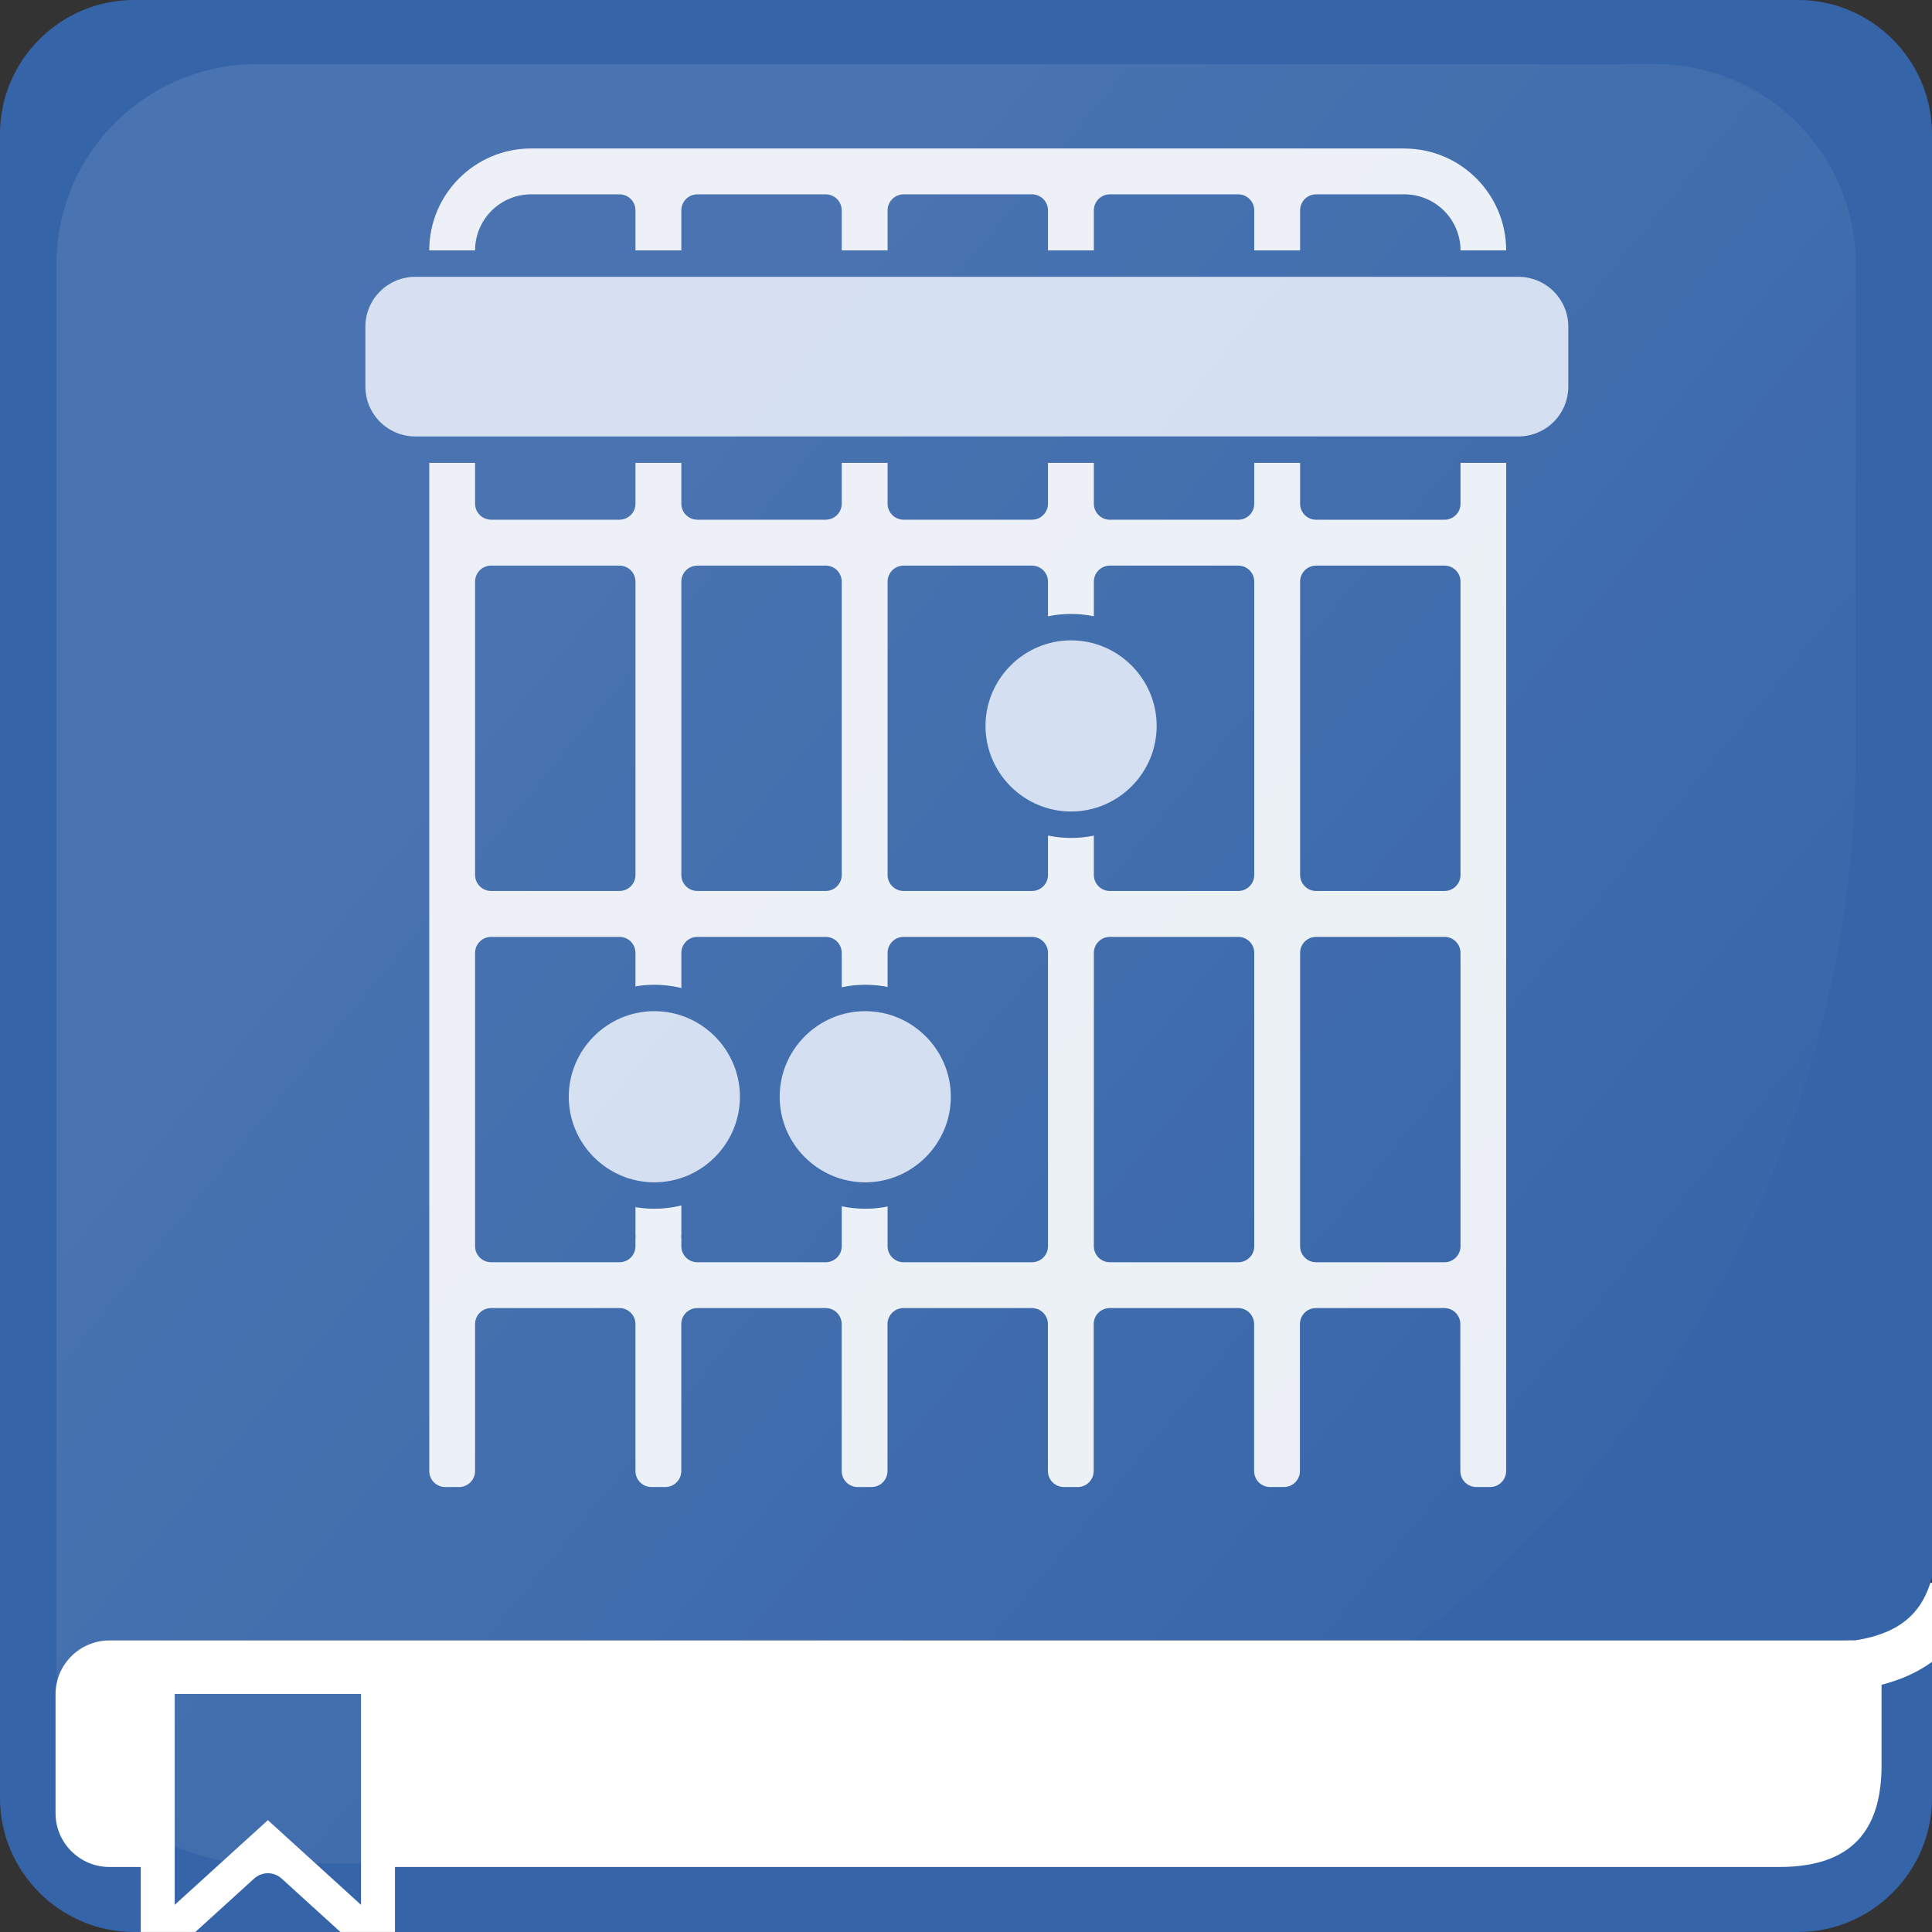
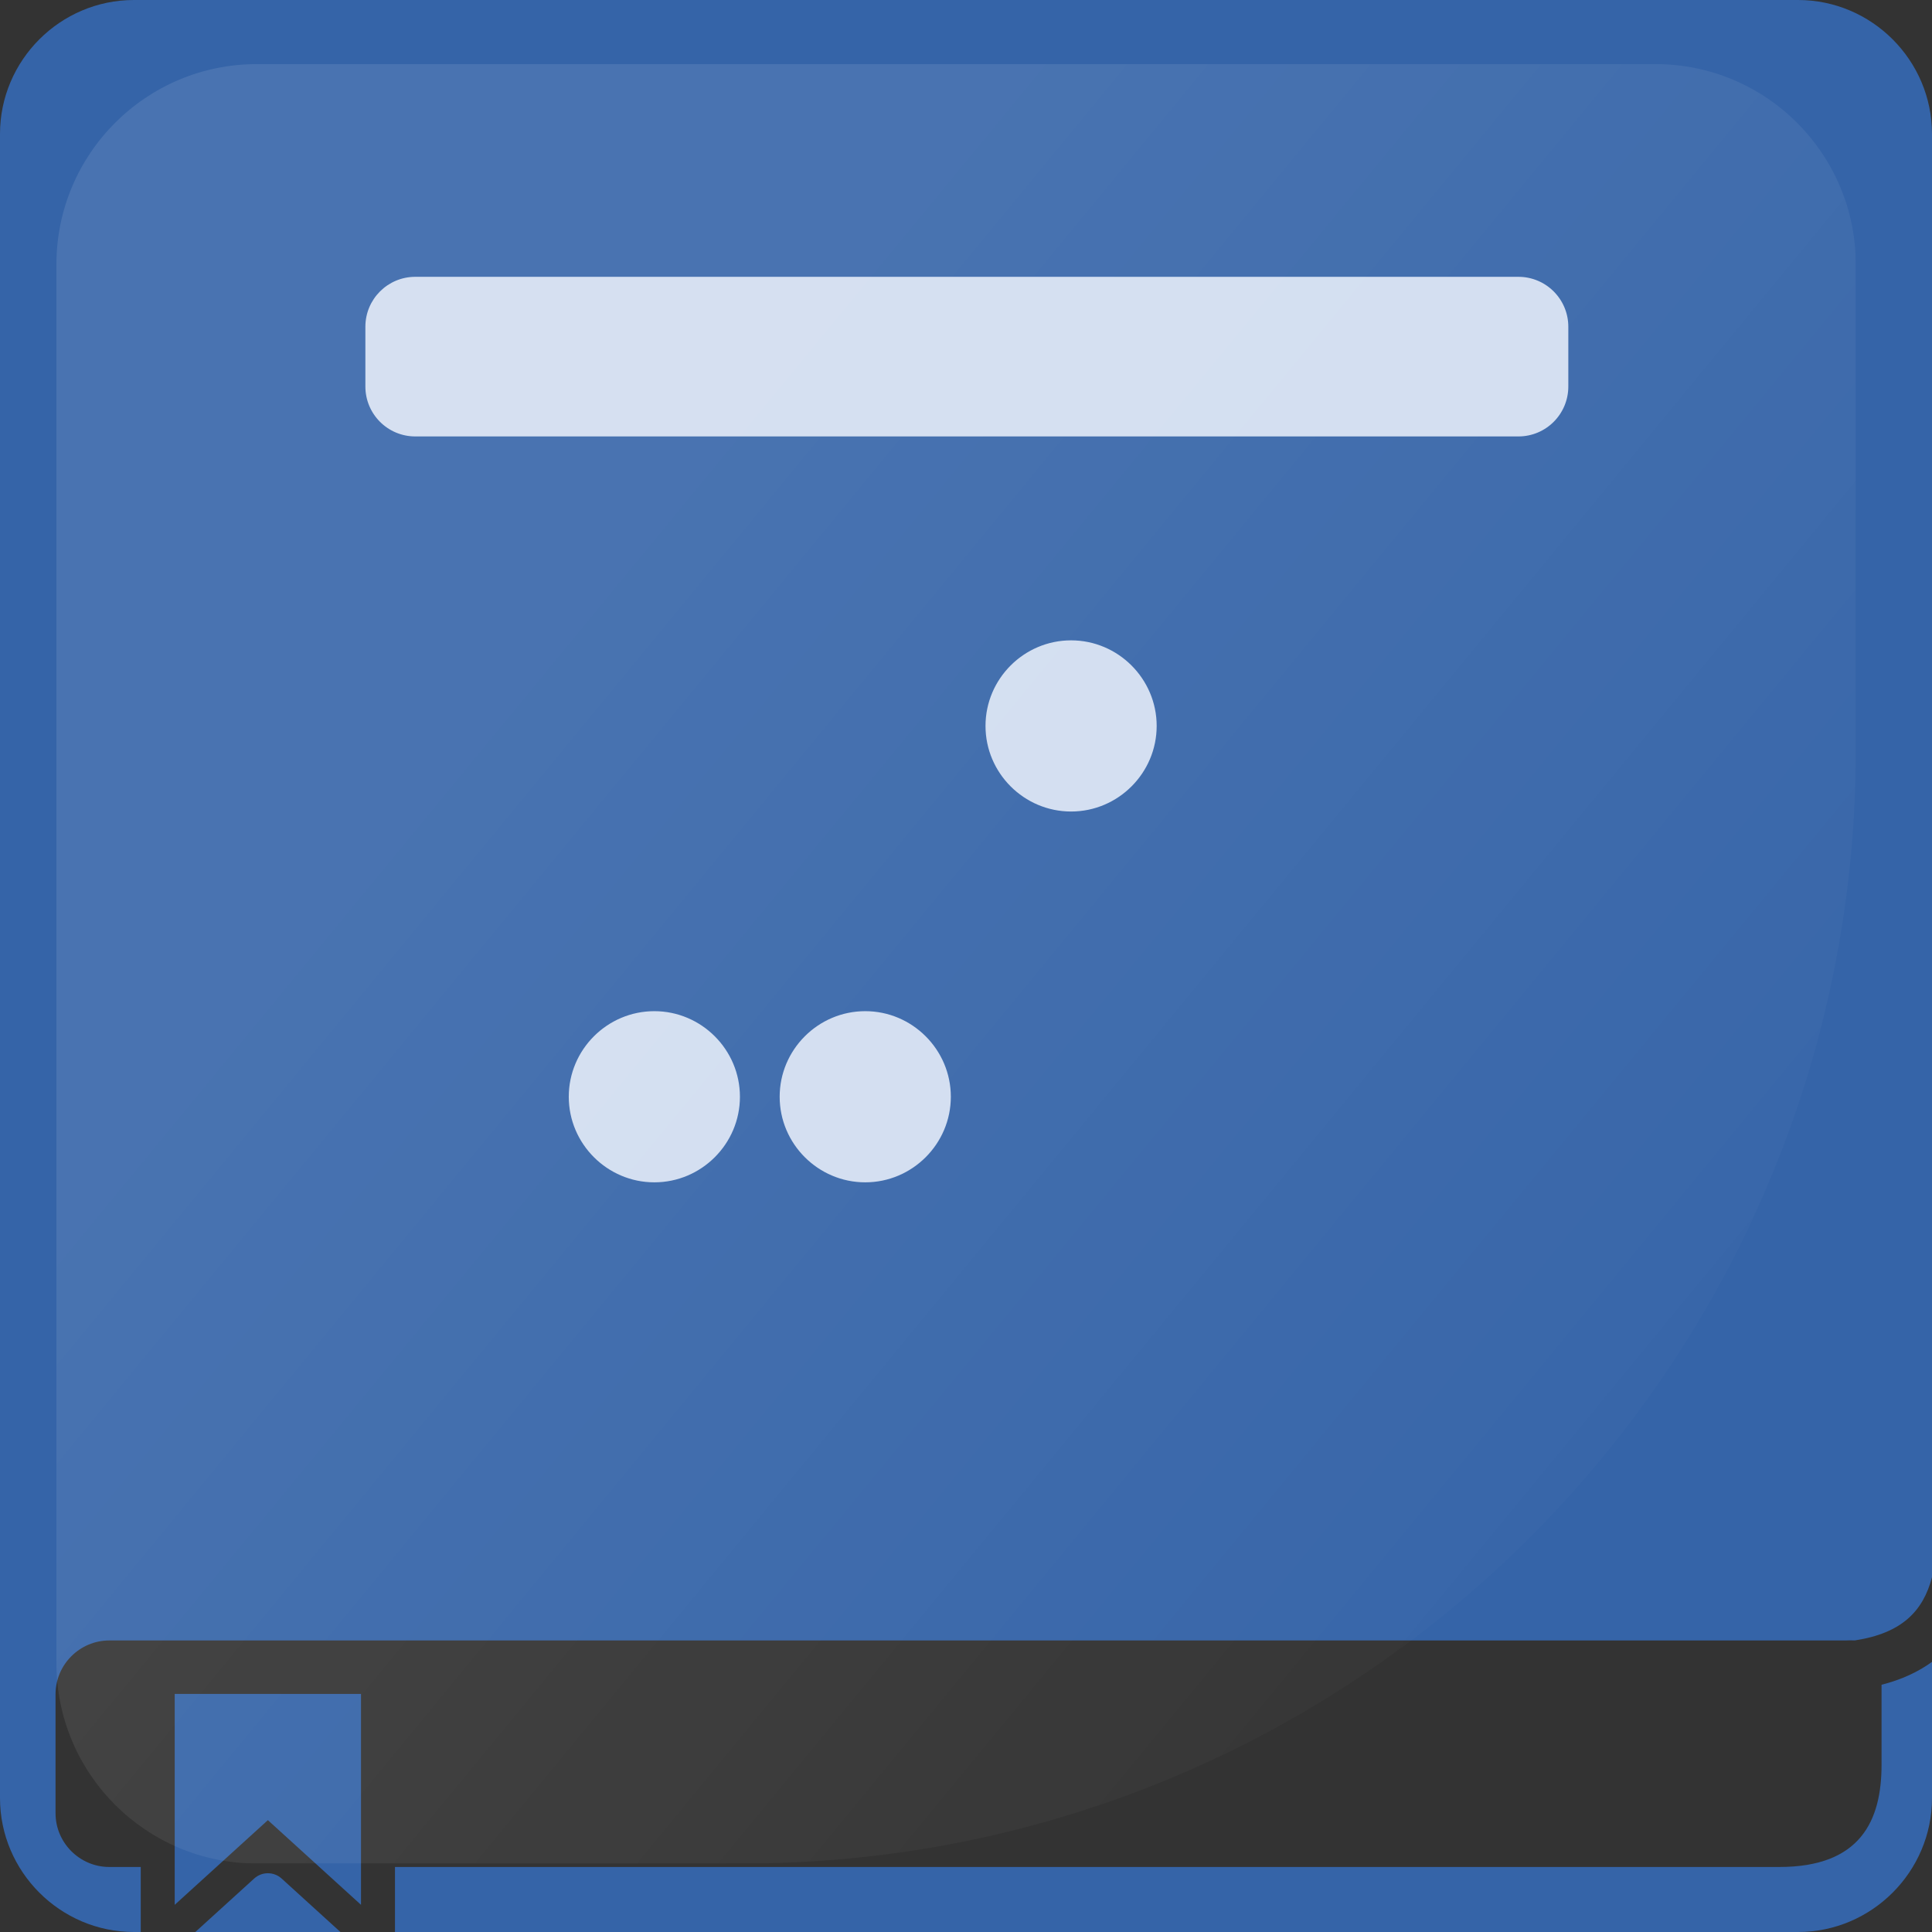
<svg xmlns="http://www.w3.org/2000/svg" xmlns:xlink="http://www.w3.org/1999/xlink" viewBox="0 0 512 512">
  <rect x="0" y="0" width="512" height="512" fill="#333333" stroke="none" />
  <defs>
    <style>
      .cls-1 {
        fill: url(#Dégradé_sans_nom_9);
      }

      .cls-2 {
        fill: #fff;
      }

      .cls-3 {
        fill: #3564a8;
      }

      .cls-4 {
        opacity: .9;
      }

      .cls-5 {
        opacity: .1;
      }

      .cls-6 {
        fill: #d1ddf0;
      }
    </style>
    <linearGradient id="Dégradé_sans_nom_9" data-name="Dégradé sans nom 9" x1="110.64" y1="133.29" x2="470.04" y2="429" gradientUnits="userSpaceOnUse">
      <stop offset=".05" stop-color="#fff" />
      <stop offset=".96" stop-color="#fff" stop-opacity="0" />
    </linearGradient>
    <symbol id="Reflet_Tuile" data-name="Reflet Tuile" viewBox="0 0 476.86 476.86">
      <g class="cls-5">
        <path class="cls-1" d="M181.88,476.86H53.1C23.78,476.86,0,453.09,0,423.76V53.1C0,23.78,23.78,0,53.1,0h370.65c29.33,0,53.1,23.78,53.1,53.1v128.78c0,162.91-132.07,294.98-294.98,294.98Z" />
      </g>
    </symbol>
  </defs>
  <g id="Fond">
-     <path class="cls-2" d="M484.28,499.93H133.6l-13.86,12.06H35.3l-3.34-12.06h-3.18c-8.67,0-15.7-7.03-15.7-15.7v-64.77h499.12v52.56c0,15.41-12.5,27.91-27.91,27.91Z" />
    <g>
      <path class="cls-3" d="M104.67,512h371.83c19.52,0,35.5-15.98,35.5-35.5v-36.09c-3.54,2.58-7.93,4.68-13.37,6.07v21.2c0,14.9-5.65,27.09-27.09,27.09H104.67v17.23Z" />
      <path class="cls-3" d="M89.62,511.46l-14.99-13.63c-2.06-1.87-5.21-1.87-7.27,0l-15,13.63-.6.54h38.46l-.6-.54Z" />
      <path class="cls-3" d="M28.97,434.73h460.44s.93-.05,2.19-.01c12.35-1.9,18.04-7.7,20.4-16.75V35.5c0-19.53-15.98-35.5-35.5-35.5H35.5C15.97,0,0,15.97,0,35.5v441c0,19.52,15.97,35.5,35.5,35.5h1.8v-17.23h-8.34c-7.83,0-14.24-6.41-14.24-14.24v-31.55c0-7.83,6.41-14.24,14.24-14.24Z" />
    </g>
    <polygon class="cls-3" points="46.3 448.91 46.3 493.53 46.3 494.77 46.3 504.8 70.99 482.36 95.67 504.8 95.67 494.77 95.67 493.53 95.67 448.91 46.3 448.91" />
    <g>
      <g>
        <g class="cls-4">
-           <path class="cls-2" d="M372.18,39.35h-231.41c-14.92,0-27.01,12.09-27.01,27.01v323.47c0,2.35,1.9,4.25,4.25,4.25h3.64c2.35,0,4.25-1.9,4.25-4.25v-38.93c0-2.35,1.9-4.25,4.25-4.25h34.01c2.35,0,4.25,1.9,4.25,4.25v38.93c0,2.35,1.9,4.25,4.25,4.25h3.64c2.35,0,4.25-1.9,4.25-4.25v-38.93c0-2.35,1.9-4.25,4.25-4.25h34.01c2.35,0,4.25,1.9,4.25,4.25v38.93c0,2.35,1.9,4.25,4.25,4.25h3.64c2.35,0,4.25-1.9,4.25-4.25v-38.93c0-2.35,1.9-4.25,4.25-4.25h34.01c2.35,0,4.25,1.9,4.25,4.25v38.93c0,2.35,1.9,4.25,4.25,4.25h3.64c2.35,0,4.25-1.9,4.25-4.25v-38.93c0-2.35,1.9-4.25,4.25-4.25h34.01c2.35,0,4.25,1.9,4.25,4.25v38.93c0,2.35,1.9,4.25,4.25,4.25h3.64c2.35,0,4.25-1.9,4.25-4.25v-38.93c0-2.35,1.9-4.25,4.25-4.25h34.01c2.35,0,4.25,1.9,4.25,4.25v38.93c0,2.35,1.9,4.25,4.25,4.25h3.64c2.35,0,4.25-1.9,4.25-4.25V66.37c0-14.92-12.09-27.01-27.01-27.01ZM235.22,55.75c0-2.35,1.9-4.25,4.25-4.25h34.01c2.35,0,4.25,1.9,4.25,4.25v77.73c0,2.35-1.9,4.25-4.25,4.25h-34.01c-2.35,0-4.25-1.9-4.25-4.25V55.75ZM180.56,55.75c0-2.35,1.9-4.25,4.25-4.25h34.01c2.35,0,4.25,1.9,4.25,4.25v77.73c0,2.35-1.9,4.25-4.25,4.25h-34.01c-2.35,0-4.25-1.9-4.25-4.25V55.75ZM180.56,154.14c0-2.35,1.9-4.25,4.25-4.25h34.01c2.35,0,4.25,1.9,4.25,4.25v77.73c0,2.35-1.9,4.25-4.25,4.25h-34.01c-2.35,0-4.25-1.9-4.25-4.25v-77.73ZM125.9,66.37c0-8.21,6.66-14.87,14.87-14.87h23.39c2.35,0,4.25,1.9,4.25,4.25v77.73c0,2.35-1.9,4.25-4.25,4.25h-34.01c-2.35,0-4.25-1.9-4.25-4.25v-67.12ZM125.9,154.14c0-2.35,1.9-4.25,4.25-4.25h34.01c2.35,0,4.25,1.9,4.25,4.25v77.73c0,2.35-1.9,4.25-4.25,4.25h-34.01c-2.35,0-4.25-1.9-4.25-4.25v-77.73ZM168.41,330.26c0,2.35-1.9,4.25-4.25,4.25h-34.01c-2.35,0-4.25-1.9-4.25-4.25v-77.73c0-2.35,1.9-4.25,4.25-4.25h34.01c2.35,0,4.25,1.9,4.25,4.25v74.73c0,.15.03.29.05.43-.02.14-.05.28-.05.43v2.14ZM223.07,330.26c0,2.35-1.9,4.25-4.25,4.25h-34.01c-2.35,0-4.25-1.9-4.25-4.25v-2.1c0-.16-.03-.31-.05-.47.02-.16.05-.31.05-.47v-74.69c0-2.35,1.9-4.25,4.25-4.25h34.01c2.35,0,4.25,1.9,4.25,4.25v77.73ZM277.73,330.26c0,2.35-1.9,4.25-4.25,4.25h-34.01c-2.35,0-4.25-1.9-4.25-4.25v-77.73c0-2.35,1.9-4.25,4.25-4.25h34.01c2.35,0,4.25,1.9,4.25,4.25v77.73ZM277.73,231.87c0,2.35-1.9,4.25-4.25,4.25h-34.01c-2.35,0-4.25-1.9-4.25-4.25v-77.73c0-2.35,1.9-4.25,4.25-4.25h34.01c2.35,0,4.25,1.9,4.25,4.25v77.73ZM332.39,330.26c0,2.35-1.9,4.25-4.25,4.25h-34.01c-2.35,0-4.25-1.9-4.25-4.25v-77.73c0-2.35,1.9-4.25,4.25-4.25h34.01c2.35,0,4.25,1.9,4.25,4.25v77.73ZM332.39,231.87c0,2.35-1.9,4.25-4.25,4.25h-34.01c-2.35,0-4.25-1.9-4.25-4.25v-77.73c0-2.35,1.9-4.25,4.25-4.25h34.01c2.35,0,4.25,1.9,4.25,4.25v77.73ZM332.39,133.49c0,2.35-1.9,4.25-4.25,4.25h-34.01c-2.35,0-4.25-1.9-4.25-4.25V55.75c0-2.35,1.9-4.25,4.25-4.25h34.01c2.35,0,4.25,1.9,4.25,4.25v77.73ZM387.05,330.26c0,2.35-1.9,4.25-4.25,4.25h-34.01c-2.35,0-4.25-1.9-4.25-4.25v-77.73c0-2.35,1.9-4.25,4.25-4.25h34.01c2.35,0,4.25,1.9,4.25,4.25v77.73ZM387.05,231.87c0,2.35-1.9,4.25-4.25,4.25h-34.01c-2.35,0-4.25-1.9-4.25-4.25v-77.73c0-2.35,1.9-4.25,4.25-4.25h34.01c2.35,0,4.25,1.9,4.25,4.25v77.73ZM387.05,133.49c0,2.35-1.9,4.25-4.25,4.25h-34.01c-2.35,0-4.25-1.9-4.25-4.25V55.75c0-2.35,1.9-4.25,4.25-4.25h23.39c8.21,0,14.87,6.66,14.87,14.87v67.12Z" />
-         </g>
+           </g>
        <g>
          <path class="cls-6" d="M283.85,218.55c-14.43,0-26.18-11.74-26.18-26.18s11.74-26.18,26.18-26.18,26.18,11.74,26.18,26.18-11.74,26.18-26.18,26.18Z" />
          <path class="cls-3" d="M283.85,169.7c12.47,0,22.68,10.2,22.68,22.68s-10.2,22.68-22.68,22.68-22.68-10.2-22.68-22.68,10.2-22.68,22.68-22.68M283.85,162.7c-16.36,0-29.68,13.31-29.68,29.68s13.31,29.68,29.68,29.68,29.68-13.31,29.68-29.68-13.31-29.68-29.68-29.68h0Z" />
        </g>
        <g>
          <path class="cls-6" d="M229.3,316.82c-14.43,0-26.18-11.74-26.18-26.18s11.74-26.18,26.18-26.18,26.18,11.74,26.18,26.18-11.74,26.18-26.18,26.18Z" />
          <path class="cls-3" d="M229.3,267.97c12.47,0,22.68,10.2,22.68,22.68s-10.2,22.68-22.68,22.68-22.68-10.2-22.68-22.68,10.2-22.68,22.68-22.68M229.3,260.97c-16.36,0-29.68,13.31-29.68,29.68s13.31,29.68,29.68,29.68,29.68-13.31,29.68-29.68-13.31-29.68-29.68-29.68h0Z" />
        </g>
        <g>
          <path class="cls-6" d="M173.41,316.82c-14.43,0-26.18-11.74-26.18-26.18s11.74-26.18,26.18-26.18,26.18,11.74,26.18,26.18-11.74,26.18-26.18,26.18Z" />
          <path class="cls-3" d="M173.41,267.97c12.47,0,22.68,10.2,22.68,22.68s-10.2,22.68-22.68,22.68h0c-12.47,0-22.68-10.2-22.68-22.68s10.2-22.68,22.68-22.68h0M173.41,260.97c-16.36,0-29.68,13.31-29.68,29.68s13.31,29.68,29.68,29.68,29.68-13.31,29.68-29.68-13.31-29.68-29.68-29.68h0Z" />
        </g>
      </g>
      <g>
        <rect class="cls-6" x="93.33" y="69.86" width="325.78" height="49.3" rx="16.73" ry="16.73" />
        <path class="cls-3" d="M402.39,73.36c7.31,0,13.23,5.92,13.23,13.23v15.84c0,7.31-5.92,13.23-13.23,13.23H110.06c-7.31,0-13.23-5.92-13.23-13.23v-15.84c0-7.31,5.92-13.23,13.23-13.23h292.32M402.39,66.36H110.06c-11.15,0-20.23,9.07-20.23,20.23v15.84c0,11.15,9.07,20.23,20.23,20.23h292.32c11.15,0,20.23-9.07,20.23-20.23v-15.84c0-11.15-9.07-20.23-20.23-20.23h0Z" />
      </g>
    </g>
  </g>
  <g id="reflet">
    <use width="476.86" height="476.86" transform="translate(14.95 16.99)" xlink:href="#Reflet_Tuile" />
  </g>
</svg>